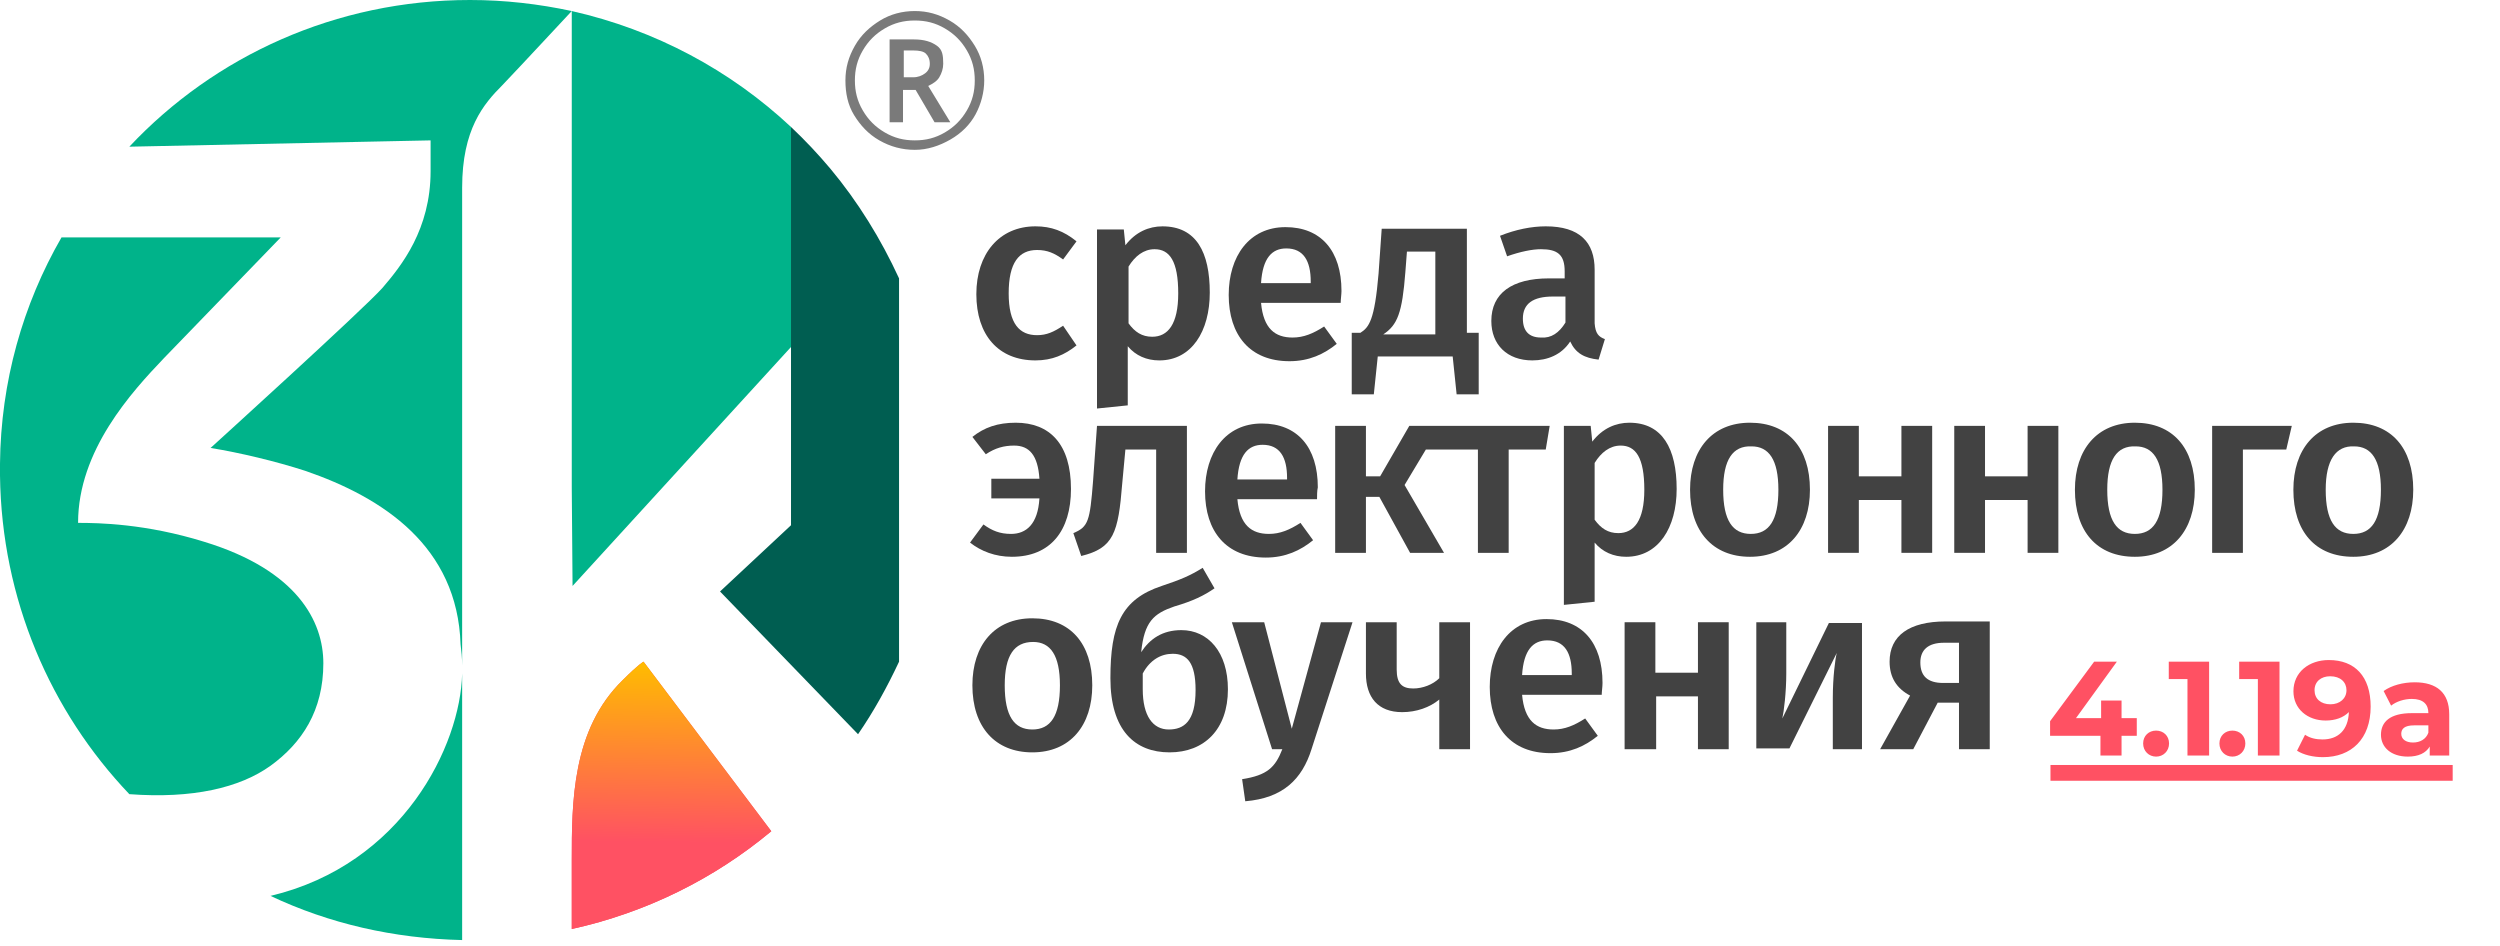
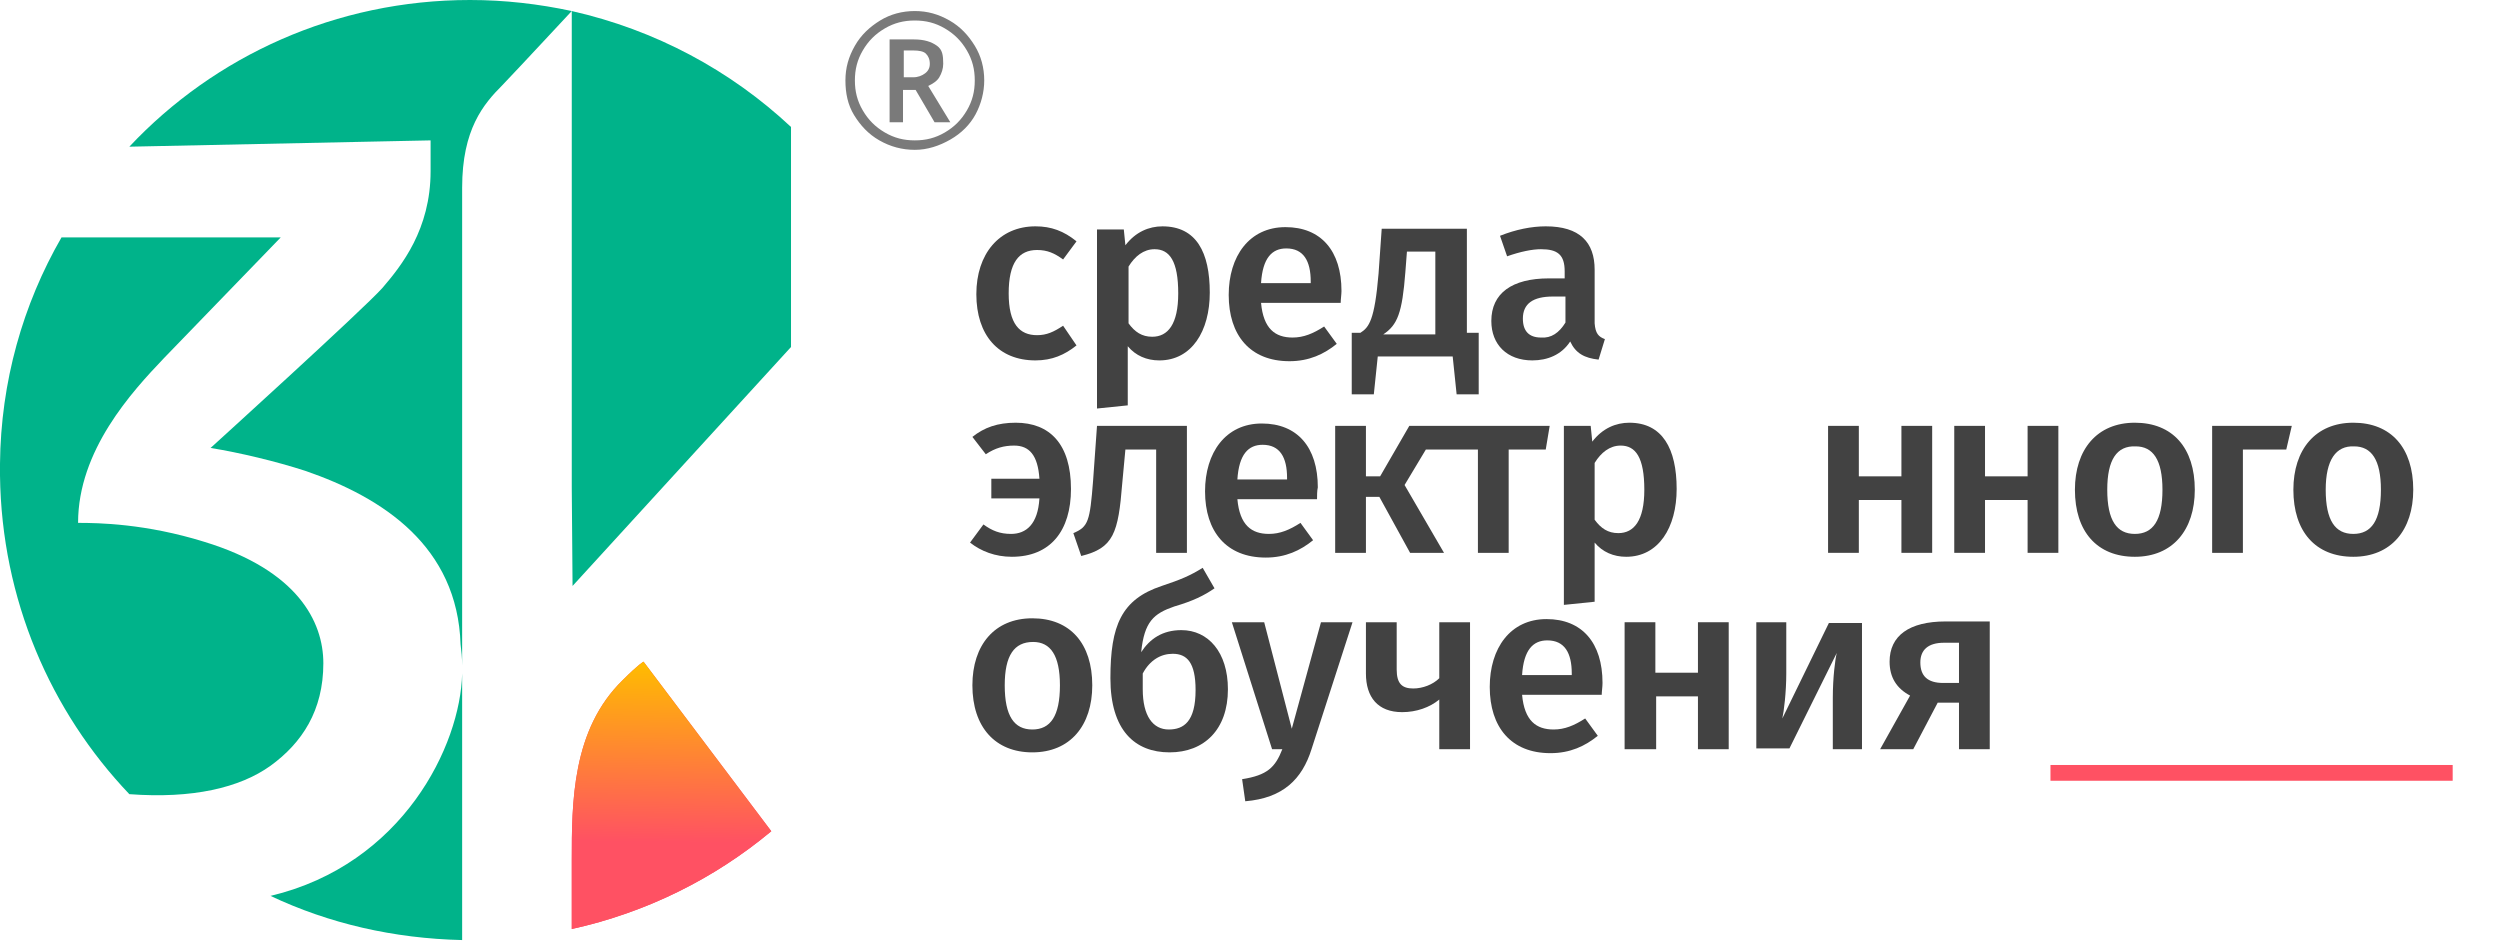
<svg xmlns="http://www.w3.org/2000/svg" xmlns:ns1="http://www.inkscape.org/namespaces/inkscape" xmlns:ns2="http://sodipodi.sourceforge.net/DTD/sodipodi-0.dtd" xmlns:xlink="http://www.w3.org/1999/xlink" width="317" height="120" viewBox="0 0 317 120" version="1.1" id="svg5" ns1:version="1.4 (86a8ad7, 2024-10-11)" ns2:docname="3kl_logo_4.5.5a_исходник.svg" ns1:export-batch-path="C:\Users\Shipi Evergreen\Desktop\111\open technology\4.1.19a\logo" ns1:export-batch-name="" xml:space="preserve">
  <ns2:namedview id="namedview7" pagecolor="#ffffff" bordercolor="#000000" borderopacity="0.25" ns1:showpageshadow="2" ns1:pageopacity="0.0" ns1:pagecheckerboard="0" ns1:deskcolor="#d1d1d1" ns1:document-units="px" showgrid="false" ns1:zoom="1.4142136" ns1:cx="291.68154" ns1:cy="5790.8508" ns1:window-width="1920" ns1:window-height="1001" ns1:window-x="-9" ns1:window-y="-9" ns1:window-maximized="1" ns1:current-layer="layer1" ns1:lockguides="false" showguides="true">
    <ns1:grid type="xygrid" id="grid59" empspacing="10" originx="-981" originy="-5679.677" spacingy="1" spacingx="1" units="px" visible="false" />
    <ns2:guide position="-654,3239.34" orientation="1,0" id="guide24" ns1:locked="false" />
    <ns2:guide position="-981.868,4299.677" orientation="0,-1" id="guide25" ns1:locked="false" />
    <ns2:guide position="-327,4310.795" orientation="1,0" id="guide26" ns1:locked="false" />
    <ns2:guide position="-1.1143484e-06,4374.504" orientation="1,0" id="guide27" ns1:locked="false" />
    <ns2:guide position="327,4390.877" orientation="1,0" id="guide28" ns1:locked="false" />
    <ns2:guide position="656,4409.795" orientation="1,0" id="guide29" ns1:locked="false" />
    <ns2:guide position="-981,4359.795" orientation="1,0" id="guide30" ns1:locked="false" />
    <ns2:guide position="-3221,5799.677" orientation="1,0" id="guide1" ns1:locked="false" />
    <ns2:guide position="-2894,5819.677" orientation="1,0" id="guide2" ns1:locked="false" />
    <ns2:guide position="-2567,5804.677" orientation="1,0" id="guide3" ns1:locked="false" />
    <ns2:guide position="-2240,5808.677" orientation="1,0" id="guide4" ns1:locked="false" />
    <ns2:guide position="-1913,5776.677" orientation="1,0" id="guide5" ns1:locked="false" />
    <ns2:guide position="-1584,5739.677" orientation="1,0" id="guide6" ns1:locked="false" />
    <ns2:guide position="-3209.801,5499.677" orientation="0,-1" id="guide8" ns1:locked="false" />
    <ns2:guide position="-954.316,4149.677" orientation="0,-1" id="guide7" ns1:locked="false" />
    <ns2:guide position="-961,3999.677" orientation="0,-1" id="guide1381" ns1:locked="false" />
    <ns2:guide position="-3206.25,5349.677" orientation="0,-1" id="guide43" ns1:locked="false" />
    <ns2:guide position="-991,3849.677" orientation="0,-1" id="guide49" ns1:locked="false" />
    <ns2:guide position="-668,3699.677" orientation="0,-1" id="guide55" ns1:locked="false" />
    <ns2:guide position="582.059,3529.677" orientation="0,-1" id="guide2788" ns1:locked="false" />
    <ns2:guide position="-1041,3340.177" orientation="0,-1" id="guide64" ns1:locked="false" />
    <ns2:guide position="-1101,3150.177" orientation="0,-1" id="guide65" ns1:locked="false" />
    <ns2:guide position="-3216.875,5199.677" orientation="0,-1" id="guide76" ns1:locked="false" />
    <ns2:guide position="-1029.083,2960.677" orientation="0,-1" id="guide9" ns1:locked="false" />
    <ns2:guide position="-1038.983,2771.177" orientation="0,-1" id="guide10" ns1:locked="false" />
    <ns2:guide position="-1041.811,2581.677" orientation="0,-1" id="guide11" ns1:locked="false" />
    <ns2:guide position="-1066.56,2392.177" orientation="0,-1" id="guide12" ns1:locked="false" />
    <ns2:guide position="-1071.51,2202.677" orientation="0,-1" id="guide13" ns1:locked="false" />
    <ns2:guide position="-1080.702,2013.177" orientation="0,-1" id="guide14" ns1:locked="false" />
    <ns2:guide position="-1109.693,1823.677" orientation="0,-1" id="guide15" ns1:locked="false" />
    <ns2:guide position="-997.263,1634.488" orientation="0,-1" id="guide16" ns1:locked="false" />
    <ns2:guide position="-1044.64,1445.299" orientation="0,-1" id="guide17" ns1:locked="false" />
    <ns2:guide position="-1002.213,1256.111" orientation="0,-1" id="guide18" ns1:locked="false" />
    <ns2:guide position="-976.492,1066.921" orientation="0,-1" id="guide19" ns1:locked="false" />
    <ns2:guide position="-871,877.732" orientation="0,-1" id="guide20" ns1:locked="false" />
    <ns2:guide position="-852,688.543" orientation="0,-1" id="guide21" ns1:locked="false" />
    <ns2:guide position="-1060.903,499.355" orientation="0,-1" id="guide22" ns1:locked="false" />
    <ns2:guide position="-1121,309.678" orientation="0,-1" id="guide23" ns1:locked="false" />
    <ns2:guide position="-831.093,120" orientation="0,-1" id="guide31" ns1:locked="false" />
    <ns2:guide position="524.43,5679.677" orientation="0,-1" id="guide32" ns1:locked="false" />
    <ns2:guide position="532.208,5529.677" orientation="0,-1" id="guide33" ns1:locked="false" />
    <ns2:guide position="593.727,5799.677" orientation="0,-1" id="guide34" ns1:locked="false" />
    <ns2:guide position="564.735,5649.677" orientation="0,-1" id="guide35" ns1:locked="false" />
    <ns2:guide position="985,5774.222" orientation="1,0" id="guide36" ns1:locked="false" />
    <ns2:guide position="1639,5797.335" orientation="1,0" id="guide38" ns1:locked="false" />
    <ns2:guide position="1966,5799.677" orientation="1,0" id="guide39" ns1:locked="false" />
    <ns2:guide position="2293,5798.661" orientation="1,0" id="guide42" ns1:locked="false" />
    <ns2:guide position="2620,5797.07" orientation="1,0" id="guide44" ns1:locked="false" />
    <ns2:guide position="1312,5794.677" orientation="1,0" id="guide171" ns1:locked="false" />
    <ns2:guide position="3100.067,5799.677" orientation="0,-1" id="guide227" ns1:locked="false" />
    <ns2:guide position="3100.067,5799.677" orientation="0,-1" id="guide228" ns1:locked="false" />
    <ns1:page x="0" y="0" width="317" height="120" id="page185" ns1:label="logo4.1.19a_r" margin="0" bleed="0" />
    <ns2:guide position="-1050,-69.677" orientation="0,-1" id="guide186" ns1:locked="false" />
  </ns2:namedview>
  <defs id="defs2">
    <linearGradient id="linearGradient6248" ns1:collect="always">
      <stop style="stop-color:#ffbc00;stop-opacity:1;" offset="0" id="stop6248" />
      <stop style="stop-color:#ff5163;stop-opacity:1;" offset="0.674" id="stop6247" />
    </linearGradient>
    <linearGradient id="SVGID_1_" gradientUnits="userSpaceOnUse" x1="-0.993" y1="84.87" x2="57.096" y2="84.87">
      <stop offset="0" style="stop-color:#008463" id="stop7351" />
      <stop offset="0.245" style="stop-color:#139443" id="stop7353" />
      <stop offset="0.569" style="stop-color:#28A61F" id="stop7355" />
      <stop offset="0.832" style="stop-color:#35B108" id="stop7357" />
      <stop offset="1" style="stop-color:#3AB500" id="stop7359" />
    </linearGradient>
    <linearGradient id="SVGID_00000006678248400990788800000003956790849524928401_" gradientUnits="userSpaceOnUse" x1="-0.993" y1="17.612" x2="57.096" y2="17.612">
      <stop offset="0" style="stop-color:#008462" id="stop7364" />
      <stop offset="0.24" style="stop-color:#129443" id="stop7366" />
      <stop offset="0.566" style="stop-color:#28A61F" id="stop7368" />
      <stop offset="0.831" style="stop-color:#35B108" id="stop7370" />
      <stop offset="1" style="stop-color:#3AB500" id="stop7372" />
    </linearGradient>
    <linearGradient id="SVGID_00000091705558565755588720000009124708442186461600_" gradientUnits="userSpaceOnUse" x1="-0.493" y1="17.612" x2="57.596" y2="17.612">
      <stop offset="0" style="stop-color:#008462" id="stop7385" />
      <stop offset="0.24" style="stop-color:#129443" id="stop7387" />
      <stop offset="0.566" style="stop-color:#28A61F" id="stop7389" />
      <stop offset="0.831" style="stop-color:#35B108" id="stop7391" />
      <stop offset="1" style="stop-color:#3AB500" id="stop7393" />
    </linearGradient>
    <style id="style1">
      .cls-1 {
        fill: url(#linear-gradient-2);
      }

      .cls-2, .cls-3, .cls-4 {
        fill: #fff;
      }

      .cls-5 {
        fill: url(#linear-gradient-6);
      }

      .cls-6, .cls-3, .cls-4 {
        isolation: isolate;
      }

      .cls-7 {
        fill: #424242;
      }

      .cls-3 {
        letter-spacing: 0em;
      }

      .cls-3, .cls-4 {
        font-family: FiraSans-Black, 'Fira Sans';
        font-size: 17px;
        font-weight: 800;
      }

      .cls-8 {
        fill: url(#linear-gradient-5);
      }

      .cls-9 {
        fill: none;
      }

      .cls-10 {
        fill: url(#linear-gradient-7);
      }

      .cls-11 {
        fill: #00b38a;
      }

      .cls-12 {
        fill: url(#linear-gradient-3);
      }

      .cls-13 {
        fill: #7a7a7a;
      }

      .cls-4 {
        letter-spacing: 0em;
      }

      .cls-14 {
        fill: url(#linear-gradient);
      }

      .cls-15 {
        fill: url(#linear-gradient-4);
      }

      .cls-16 {
        fill: #005e51;
      }
    </style>
    <linearGradient ns1:collect="always" xlink:href="#linearGradient6248" id="linearGradient92" gradientUnits="userSpaceOnUse" gradientTransform="translate(0,1324.945)" x1="81.6" y1="3680.9" x2="81.251" y2="3714.8" spreadMethod="pad" />
    <linearGradient ns1:collect="always" xlink:href="#SVGID_00000006678248400990788800000003956790849524928401_" id="linearGradient93" gradientUnits="userSpaceOnUse" gradientTransform="translate(-54.6,4904.456)" x1="-0.993" y1="17.612" x2="57.096" y2="17.612" />
    <linearGradient ns1:collect="always" xlink:href="#SVGID_00000091705558565755588720000009124708442186461600_" id="linearGradient94" gradientUnits="userSpaceOnUse" gradientTransform="translate(-55.1,4904.456)" x1="-0.493" y1="17.612" x2="57.596" y2="17.612" />
    <linearGradient ns1:collect="always" xlink:href="#SVGID_1_" id="linearGradient95" gradientUnits="userSpaceOnUse" gradientTransform="translate(0,4921.945)" x1="-0.993" y1="84.87" x2="57.096" y2="84.87" />
    <linearGradient ns1:collect="always" xlink:href="#SVGID_00000091705558565755588720000009124708442186461600_" id="linearGradient96" gradientUnits="userSpaceOnUse" gradientTransform="translate(0,4921.945)" x1="-0.493" y1="17.612" x2="57.596" y2="17.612" />
  </defs>
  <g ns1:label="Layer 4.1..." ns1:groupmode="layer" id="layer1" ns1:highlight-color="#423be3" transform="translate(-981,-5679.677)">
    <g id="g160-4-42-1-94" transform="translate(981,757.732)" style="display:inline">
-       <path d="m 271.487,5002.997 h -1.935 v -2.224 h -2.597 v 2.224 h -3.191 l 5.194,-7.146 h -2.885 l -5.601,7.536 v 1.85 h 6.399 v 2.495 h 2.682 v -2.495 h 1.935 z m 2.454,4.871 c 0.917,0 1.646,-0.696 1.646,-1.663 0,-0.984 -0.73,-1.629 -1.646,-1.629 -0.917,0 -1.646,0.645 -1.646,1.629 0,0.968 0.73,1.663 1.646,1.663 z m 1.61,-12.017 v 2.207 h 2.376 v 9.675 h 2.75 v -11.881 z m 8.083,12.017 c 0.917,0 1.646,-0.696 1.646,-1.663 0,-0.984 -0.73,-1.629 -1.646,-1.629 -0.917,0 -1.646,0.645 -1.646,1.629 0,0.968 0.73,1.663 1.646,1.663 z m 0.862,-12.017 v 2.207 h 2.376 v 9.675 h 2.75 v -11.881 z m 11.392,-0.204 c -2.512,0 -4.498,1.528 -4.498,3.955 0,2.24 1.799,3.7 4.091,3.7 1.239,0 2.257,-0.373 2.953,-1.069 -0.085,2.291 -1.375,3.463 -3.344,3.463 -0.815,0 -1.579,-0.153 -2.224,-0.594 l -1.018,2.02 c 0.832,0.526 2.037,0.815 3.293,0.815 3.598,0 6.059,-2.291 6.059,-6.399 0,-3.836 -2.02,-5.89 -5.313,-5.89 z m 0.204,5.601 c -1.222,0 -2.02,-0.696 -2.02,-1.782 0,-1.086 0.815,-1.765 1.986,-1.765 1.307,0 2.071,0.747 2.071,1.765 0,1.035 -0.832,1.782 -2.037,1.782 z m 10.696,-2.784 c -1.46,0 -2.936,0.39 -3.938,1.103 l 0.951,1.85 c 0.662,-0.526 1.663,-0.849 2.631,-0.849 1.426,0 2.105,0.662 2.105,1.799 h -2.105 c -2.784,0 -3.921,1.12 -3.921,2.733 0,1.579 1.273,2.767 3.412,2.767 1.341,0 2.291,-0.441 2.784,-1.273 v 1.137 h 2.478 v -5.211 c 0,-2.767 -1.612,-4.057 -4.396,-4.057 z m -0.204,7.621 c -0.934,0 -1.494,-0.441 -1.494,-1.103 0,-0.611 0.39,-1.069 1.629,-1.069 h 1.816 v 0.933 c -0.306,0.832 -1.069,1.239 -1.952,1.239 z" id="text5618-2-2-3-6-7" style="font-weight:bold;font-size:16.973px;line-height:125%;font-family:montserrat;-inkscape-font-specification:'montserrat, Bold';letter-spacing:0.02px;word-spacing:0px;display:inline;fill:#ff5163;stroke-width:0.748" transform="scale(0.998,1.002)" aria-label="4.1.19a" />
      <path id="rect5835-21-2-1-7-51" style="fill:#ff5163;stroke-width:1.053" class="st4" d="m 260,5018.945 h 51 v 2 h -51 z" />
      <path class="st4" d="m 79,5008.145 c -6.5,6.3 -6.5,15.6 -6.5,22.9 0,5 0,8.1 0,8.7 9.5,-2.1 18.1,-6.4 25.3,-12.4 l -16.2,-21.5 c 0,0 -0.6,0.3 -2.6,2.3 z" id="path5674-0-7-7-9-6-1-6-61-2" style="fill:#ff5361;fill-opacity:1" />
      <path class="st4" d="m 79,5008.145 c -6.5,6.3 -6.5,15.6 -6.5,22.9 0,5 0,8.1 0,8.7 9.5,-2.1 18.1,-6.4 25.3,-12.4 l -16.2,-21.5 c 0,0 -0.6,0.3 -2.6,2.3 z" id="path6168-49-0" style="display:inline;fill:url(#linearGradient92);fill-opacity:1" />
      <path style="fill:url(#linearGradient93)" d="m 0,4922.256 v 0 c 0,0 0,-0.7 0,0 z" id="path2026-6-3-2-8-6-8-8-16" />
      <path style="fill:url(#linearGradient94)" d="m 0,4922.256 v 0 c 0,0 0,-0.7 0,0 z" id="path2249-1-2-4-5-8-5-9-4" />
      <path class="st0" d="m 58.6,5007.345 c 0,-0.3 0,-0.7 0,-1 0,-1 -0.1,-2 -0.2,-2.7 v 0 c -0.4,-12.5 -9.8,-18.7 -19.8,-22.1 -3.7,-1.3 -8.4,-2.4 -12,-2.9 0,0 19.5,-17.6 21.8,-20.3 2.4,-2.8 6.1,-6.3 6.1,-13.8 0,-3 0,-4.4 0,-4.9 l -38.2,0.8 c -3.3,3.5 -6.2,7.4 -8.6,11.6 h 27.8 c 0,0 -9.2,9.5 -14.8,15.3 -4,4.3 -10.8,11.8 -10.8,21 2.5,0 8.6,0.1 16,2.4 11.8,3.5 15.1,10 15.1,15.3 0,6 -2.7,10.1 -6.7,13 -3.9,2.8 -9.9,4.2 -17.8,3.6 5.1,5.3 11.1,9.7 17.9,12.9 16.7,-4 24,-19.1 24.2,-28.2 z" id="path2251-3-3-8-7-5-7-27-0" style="fill:none" />
      <path class="st0" d="m 100.3,4988.545 v -21.1 -1.5 l -27.7,30.2 -0.1,-12.5 v -19.5 -19.6 -12.6 -7.8 -0.8 c 0,0 0,0 0,0 -0.2,0.2 -6.5,7 -8.8,9.4 -2.4,2.4 -5.1,5.6 -5.1,13 0,3.3 0,33.9 0,60.6 0,0.2 0,0.4 0,0.6 0,0.1 0,0.2 0,0.4 0,14 0,26.7 0,33.8 0.3,0 0.7,0 1,0 4.4,0 8.8,-0.5 12.9,-1.4 0,-0.6 0,-3.6 0,-8.7 0,-7.3 0,-16.6 6.5,-22.9 2.1,-2 2.6,-2.3 2.6,-2.3 l 16.2,21.4 c 4.2,-3.5 8,-7.6 11.1,-12.2 l -17.6,-18.1 z" id="path2252-4-8-8-6-7-6-95-6" style="fill:none" />
      <path class="st1" d="m 16.4,4940.545 38.2,-0.8 c 0,-0.7 0,0 0,0 v 0 c 0,0.5 0,0.8 0,3.9 0,7.4 -3.7,12 -6.1,14.8 -2.4,2.7 -21.8,20.3 -21.8,20.3 3.7,0.6 8.3,1.7 12,2.9 9.9,3.4 19.3,9.6 19.7,22 v 0 c 0.1,0.8 0.2,1.7 0.2,2.7 0,-26.7 0,-57.3 0,-60.6 0,-7.4 2.7,-10.6 5.1,-13 2.3,-2.4 8.6,-9.2 8.8,-9.4 -4.2,-0.9 -8.5,-1.4 -12.9,-1.4 -17,0 -32.4,7.1 -43.2,18.6 z" id="path2254-4-0-0-1-6-1-43-1" style="fill:#00b38a;fill-opacity:1" />
      <path class="st1" d="m 34.3,5035.545 c 7.4,3.5 15.6,5.4 24.3,5.6 0,-7 0,-19.8 0,-33.8 -0.2,9.1 -7.5,24.2 -24.3,28.2 z" id="path2255-6-1-6-8-1-8-1-89" style="fill:#00b38a;fill-opacity:1" />
-       <path class="st2" d="m 58.6,5006.945 c 0,-0.2 0,-0.4 0,-0.6 0,0.3 0,0.7 0,1 0,-0.1 0,-0.3 0,-0.4 z" id="path2256-0-2-8-9-8-92-2-8" style="fill:url(#linearGradient95)" />
-       <path style="fill:#00b38a;fill-opacity:1" d="m 54.6,4939.745 v 0 c 0,0 0,-0.7 0,0 z" id="path2269-6-5-1-2-9-7-33-41" />
      <path class="st1" d="m 34.3,5019.045 c 4,-2.9 6.7,-7 6.7,-13 0,-5.3 -3.3,-11.8 -15.1,-15.4 -7.4,-2.3 -13.4,-2.4 -16,-2.4 0,-9.2 6.8,-16.6 10.9,-20.9 5.6,-5.8 14.8,-15.3 14.8,-15.3 H 7.8 c -4.9,8.5 -7.7,18.3 -7.8,28.7 v 1.5 c 0.2,15.7 6.4,29.9 16.4,40.4 8,0.6 14,-0.8 17.9,-3.6 z" id="path2293-6-0-9-7-2-95-41-4" style="fill:#00b38a;fill-opacity:1" />
      <path class="st4" d="m 72.5,4924.145 v 7.8 12.6 19.6 19.6 l 0.1,12.5 27.7,-30.3 v -27.9 c -7.7,-7.2 -17.2,-12.3 -27.8,-14.7 z" id="path2295-8-4-8-9-7-43-13-3" style="fill:#00b38a;fill-opacity:1" />
-       <path class="st5" d="m 105.3,4943.345 c -1.6,-1.9 -3.2,-3.6 -5,-5.3 v 27.9 1.5 21.1 l -9,8.4 17.5,18.1 c 2,-2.9 3.7,-6 5.2,-9.2 v -48.6 c -2.3,-5 -5.2,-9.7 -8.7,-13.9 z" id="path2297-4-7-9-5-9-1-87-9" style="fill:#005e51;fill-opacity:1" />
      <path style="fill:url(#linearGradient96)" d="m 55.1,4939.745 v 0 c 0,0 0,-0.7 0,0 z" id="path2298-9-8-7-4-5-23-4-8" />
      <path class="st7" d="m 107.2,4932.145 c 0,-1.6 0.4,-3 1.2,-4.4 0.8,-1.4 1.9,-2.4 3.2,-3.2 1.3,-0.8 2.8,-1.2 4.4,-1.2 1.6,0 3,0.4 4.4,1.2 1.4,0.8 2.4,1.9 3.2,3.2 0.8,1.3 1.2,2.8 1.2,4.4 0,1.5 -0.4,3 -1.1,4.3 -0.7,1.3 -1.8,2.4 -3.2,3.2 -1.4,0.8 -2.9,1.3 -4.5,1.3 -1.6,0 -3.1,-0.4 -4.5,-1.2 -1.4,-0.8 -2.4,-1.9 -3.2,-3.2 -0.8,-1.3 -1.1,-2.8 -1.1,-4.4 z m 1.2,0 c 0,1.4 0.3,2.6 1,3.8 0.7,1.2 1.6,2.1 2.8,2.8 1.2,0.7 2.4,1 3.8,1 1.4,0 2.6,-0.3 3.8,-1 1.2,-0.7 2.1,-1.6 2.8,-2.8 0.7,-1.2 1,-2.4 1,-3.8 0,-1.4 -0.3,-2.6 -1,-3.8 -0.7,-1.2 -1.6,-2.1 -2.8,-2.8 -1.2,-0.7 -2.4,-1 -3.8,-1 -1.4,0 -2.6,0.3 -3.8,1 -1.2,0.7 -2.1,1.6 -2.8,2.8 -0.7,1.2 -1,2.4 -1,3.8 z m 11.2,-2.1 c 0,0.6 -0.2,1.2 -0.5,1.7 -0.3,0.5 -0.8,0.8 -1.4,1.1 l 2.8,4.6 h -2 l -2.4,-4.1 h -1.6 v 4.1 h -1.7 v -10.5 h 3.1 c 1.3,0 2.2,0.3 2.9,0.8 0.7,0.5 0.8,1.2 0.8,2.3 z m -5.1,1.7 h 1.3 c 0.6,0 1.1,-0.2 1.5,-0.5 0.4,-0.3 0.6,-0.7 0.6,-1.2 0,-0.6 -0.2,-1 -0.5,-1.3 -0.3,-0.3 -0.9,-0.4 -1.6,-0.4 h -1.2 v 3.4 z" id="path2299-6-3-2-3-4-34-2-8" style="fill:#7a7a7a" />
      <path class="st8" d="m 136.5,4952.545 -1.7,2.3 c -1.1,-0.8 -2,-1.2 -3.3,-1.2 -2.3,0 -3.6,1.6 -3.6,5.5 0,3.9 1.4,5.3 3.6,5.3 1.2,0 2.1,-0.4 3.3,-1.2 l 1.7,2.5 c -1.5,1.2 -3.1,1.9 -5.2,1.9 -4.7,0 -7.5,-3.2 -7.5,-8.4 0,-5.1 2.9,-8.6 7.5,-8.6 2,0 3.6,0.6 5.2,1.9 z" id="path2301-3-5-2-1-3-11-77-0" style="fill:#424242" />
      <path class="st8" d="m 153.4,4959.045 c 0,4.9 -2.3,8.6 -6.4,8.6 -1.6,0 -3,-0.6 -4,-1.8 v 7.5 l -3.9,0.4 v -22.7 h 3.4 l 0.2,2 c 1.3,-1.7 3,-2.4 4.7,-2.4 4.3,0 6,3.3 6,8.4 z m -4,0.1 c 0,-4.1 -1.1,-5.6 -3,-5.6 -1.4,0 -2.5,0.9 -3.3,2.2 v 7.2 c 0.8,1.1 1.7,1.7 3,1.7 2,0 3.3,-1.6 3.3,-5.5 z" id="path2313-7-1-8-2-1-38-9-8" style="fill:#424242" />
      <path class="st8" d="m 170,4960.345 h -10.1 c 0.3,3.3 1.8,4.4 4,4.4 1.4,0 2.6,-0.5 4,-1.4 l 1.6,2.2 c -1.6,1.3 -3.5,2.2 -6,2.2 -5,0 -7.7,-3.3 -7.7,-8.4 0,-4.9 2.6,-8.6 7.2,-8.6 4.5,0 7.1,3 7.1,8.1 0,0.4 -0.1,1.1 -0.1,1.5 z m -3.8,-2.7 c 0,-2.6 -0.9,-4.2 -3.1,-4.2 -1.8,0 -3,1.2 -3.2,4.4 h 6.3 z" id="path2337-8-2-2-3-2-7-31-7" style="fill:#424242" />
      <path class="st8" d="m 187.5,4964.245 v 7.7 h -2.8 l -0.5,-4.8 h -9.5 l -0.5,4.8 h -2.8 v -7.8 h 1.1 c 1.1,-0.7 1.8,-1.6 2.3,-7.5 l 0.4,-5.7 H 186 v 13.2 h 1.5 z m -5.4,-10.4 h -3.7 l -0.2,2.6 c -0.4,5.2 -1,6.7 -2.8,7.9 h 6.6 v -10.5 z" id="path2338-8-0-8-3-3-4-9-7" style="fill:#424242" />
      <path class="st8" d="m 203.5,4964.945 -0.8,2.6 c -1.8,-0.2 -2.9,-0.8 -3.6,-2.3 -1.1,1.7 -2.9,2.4 -4.8,2.4 -3.2,0 -5.2,-2 -5.2,-5 0,-3.5 2.6,-5.4 7.3,-5.4 h 2 v -0.9 c 0,-2.1 -0.9,-2.8 -3,-2.8 -1.1,0 -2.6,0.3 -4.3,0.9 l -0.9,-2.6 c 2,-0.8 4,-1.2 5.8,-1.2 4.3,0 6.2,2 6.2,5.5 v 6.8 c 0.1,1.3 0.5,1.7 1.3,2 z m -5,-2.1 v -3.3 h -1.6 c -2.5,0 -3.8,0.9 -3.8,2.8 0,1.6 0.8,2.4 2.3,2.4 1.3,0.1 2.3,-0.6 3.1,-1.9 z" id="path2339-2-1-9-4-3-27-8-83" style="fill:#424242" />
      <path class="st8" d="m 135.8,4983.945 c 0,5.3 -2.6,8.6 -7.5,8.6 -2.1,0 -3.9,-0.7 -5.3,-1.8 l 1.7,-2.3 c 1.1,0.8 2.1,1.2 3.5,1.2 1.9,0 3.4,-1.2 3.6,-4.5 h -6.1 v -2.5 h 6.1 c -0.2,-3 -1.3,-4.2 -3.2,-4.2 -1.3,0 -2.4,0.3 -3.6,1.1 l -1.7,-2.2 c 1.5,-1.2 3.2,-1.8 5.5,-1.8 4.3,0 7,2.7 7,8.4 z" id="path2341-9-6-0-1-4-79-65-8" style="fill:#424242" />
      <path class="st8" d="m 150.5,4975.945 v 16.1 h -3.9 v -13.1 h -3.9 l -0.4,4.3 c -0.5,6.3 -1.1,8.2 -5.2,9.2 l -1,-2.9 c 1.9,-0.8 2.1,-1.5 2.5,-6.6 l 0.5,-7 z" id="path2342-1-4-7-1-1-3-02-3" style="fill:#424242" />
      <path class="st8" d="m 167,4985.245 h -10.1 c 0.3,3.3 1.8,4.4 4,4.4 1.4,0 2.6,-0.5 4,-1.4 l 1.6,2.2 c -1.6,1.3 -3.5,2.2 -6,2.2 -5,0 -7.7,-3.3 -7.7,-8.4 0,-4.9 2.6,-8.6 7.2,-8.6 4.5,0 7.1,3 7.1,8.1 -0.1,0.4 -0.1,1.1 -0.1,1.5 z m -3.8,-2.7 c 0,-2.6 -0.9,-4.2 -3.1,-4.2 -1.8,0 -3,1.2 -3.2,4.4 h 6.3 z" id="path2343-3-0-8-3-1-1-8-7" style="fill:#424242" />
      <path id="polygon2343-5-6-1-8-3-98-6-1" style="fill:#424242" class="st8" transform="translate(0,4921.945)" d="m 187.4,70.1 h 3.9 V 57 h 4.7 l 0.5,-3 h -13.9 -2.9 -1 l -3.7,6.4 h -1.8 V 54 h -3.9 v 16.1 h 3.9 V 63 h 1.7 l 3.9,7.1 h 4.3 l -5,-8.6 2.7,-4.5 h 6.6 z" />
      <path class="st8" d="m 212.6,4983.945 c 0,4.9 -2.3,8.6 -6.4,8.6 -1.6,0 -3,-0.6 -4,-1.8 v 7.5 l -3.9,0.4 v -22.7 h 3.4 l 0.2,2 c 1.3,-1.7 3,-2.4 4.7,-2.4 4.2,0 6,3.3 6,8.4 z m -4.1,0.1 c 0,-4.1 -1.1,-5.6 -3,-5.6 -1.4,0 -2.5,0.9 -3.3,2.2 v 7.2 c 0.8,1.1 1.7,1.7 3,1.7 2,0 3.3,-1.6 3.3,-5.5 z" id="path2381-9-1-5-7-8-6-0-0" style="fill:#424242" />
-       <path class="st8" d="m 229.5,4984.045 c 0,5.1 -2.8,8.5 -7.6,8.5 -4.7,0 -7.6,-3.2 -7.6,-8.5 0,-5.1 2.8,-8.5 7.6,-8.5 4.8,0 7.6,3.2 7.6,8.5 z m -11,0 c 0,3.9 1.2,5.6 3.5,5.6 2.3,0 3.5,-1.7 3.5,-5.6 0,-3.8 -1.2,-5.5 -3.4,-5.5 -2.4,-0.1 -3.6,1.7 -3.6,5.5 z" id="path2382-8-8-8-4-7-5-2-7" style="fill:#424242" />
      <path class="st8" d="m 241.1,4985.345 h -5.4 v 6.7 h -3.9 v -16.1 h 3.9 v 6.4 h 5.4 v -6.4 h 3.9 v 16.1 h -3.9 z" id="path2383-4-9-6-2-4-02-4-34" style="fill:#424242" />
      <path class="st8" d="m 257.1,4985.345 h -5.4 v 6.7 h -3.9 v -16.1 h 3.9 v 6.4 h 5.4 v -6.4 h 3.9 v 16.1 h -3.9 z" id="path2385-0-8-1-7-2-8-8-9" style="fill:#424242" />
      <path class="st8" d="m 278.3,4984.045 c 0,5.1 -2.8,8.5 -7.6,8.5 -4.8,0 -7.6,-3.2 -7.6,-8.5 0,-5.1 2.8,-8.5 7.6,-8.5 4.8,0 7.6,3.2 7.6,8.5 z m -11.1,0 c 0,3.9 1.2,5.6 3.5,5.6 2.3,0 3.5,-1.7 3.5,-5.6 0,-3.8 -1.2,-5.5 -3.4,-5.5 -2.4,-0.1 -3.6,1.7 -3.6,5.5 z" id="path2386-7-4-2-7-7-60-65-6" style="fill:#424242" />
      <path class="st8" d="m 280.5,4992.045 v -16.1 h 10.1 l -0.7,3 h -5.5 v 13.1 z" id="path2387-6-1-4-9-7-2-09-5" style="fill:#424242" />
      <path class="st8" d="m 306,4984.045 c 0,5.1 -2.8,8.5 -7.6,8.5 -4.8,0 -7.6,-3.2 -7.6,-8.5 0,-5.1 2.8,-8.5 7.6,-8.5 4.8,0 7.6,3.2 7.6,8.5 z m -11.1,0 c 0,3.9 1.2,5.6 3.5,5.6 2.3,0 3.5,-1.7 3.5,-5.6 0,-3.8 -1.2,-5.5 -3.4,-5.5 -2.3,-0.1 -3.6,1.7 -3.6,5.5 z" id="path2389-3-4-2-3-9-4-0-10" style="fill:#424242" />
      <path class="st8" d="m 138.5,5008.845 c 0,5.1 -2.8,8.5 -7.6,8.5 -4.7,0 -7.6,-3.2 -7.6,-8.5 0,-5.1 2.8,-8.5 7.6,-8.5 4.8,0 7.6,3.2 7.6,8.5 z m -11.1,0 c 0,3.9 1.2,5.6 3.5,5.6 2.3,0 3.5,-1.7 3.5,-5.6 0,-3.8 -1.2,-5.5 -3.4,-5.5 -2.4,0 -3.6,1.7 -3.6,5.5 z" id="path2425-6-3-5-1-3-86-0-9" style="fill:#424242" />
      <path class="st8" d="m 155.7,5009.345 c 0,5.1 -3,8 -7.4,8 -4.4,0 -7.5,-2.8 -7.5,-9.4 0,-6.7 1.4,-10 6.5,-11.7 2.4,-0.8 3.6,-1.3 5.2,-2.3 l 1.5,2.6 c -1.3,0.9 -2.7,1.6 -5.1,2.3 -2.6,0.9 -3.8,1.9 -4.2,5.8 1.1,-1.7 2.7,-2.8 5.1,-2.8 3.4,0 5.9,2.8 5.9,7.5 z m -4.1,0.1 c 0,-3.5 -1.1,-4.6 -2.9,-4.6 -1.5,0 -2.9,0.8 -3.8,2.5 v 2 c 0,3.4 1.3,5.1 3.3,5.1 1.9,0 3.4,-1 3.4,-5 z" id="path2426-1-9-8-9-1-50-6-9" style="fill:#424242" />
      <path class="st8" d="m 166.3,5016.945 c -1.2,3.8 -3.6,6.2 -8.4,6.6 l -0.4,-2.8 c 3.2,-0.5 4.2,-1.5 5.1,-3.8 h -1.3 l -5.1,-16.1 h 4.1 l 3.5,13.5 3.7,-13.5 h 4 z" id="path2427-5-8-6-8-9-90-13-6" style="fill:#424242" />
      <path class="st8" d="m 186.4,5000.845 v 16.1 h -3.9 v -6.3 c -1.2,1 -2.9,1.6 -4.7,1.6 -3.1,0 -4.6,-1.9 -4.6,-4.9 v -6.5 h 3.9 v 6 c 0,1.8 0.7,2.4 2.1,2.4 1.2,0 2.5,-0.5 3.3,-1.3 v -7.1 z" id="path2429-4-8-2-6-8-06-8-83" style="fill:#424242" />
      <path class="st8" d="M 203.1,5010.045 H 193 c 0.3,3.3 1.8,4.4 4,4.4 1.4,0 2.6,-0.5 4,-1.4 l 1.6,2.2 c -1.6,1.3 -3.5,2.2 -6,2.2 -5,0 -7.7,-3.3 -7.7,-8.4 0,-4.9 2.6,-8.6 7.2,-8.6 4.5,0 7.1,3 7.1,8.1 0,0.5 -0.1,1.1 -0.1,1.5 z m -3.8,-2.7 c 0,-2.6 -0.9,-4.2 -3.1,-4.2 -1.8,0 -3,1.2 -3.2,4.4 h 6.3 z" id="path2430-2-0-6-5-6-13-93-4" style="fill:#424242" />
      <path class="st8" d="M 215.4,5010.245 H 210 v 6.7 h -4 v -16.1 h 3.9 v 6.4 h 5.4 v -6.4 h 3.9 v 16.1 h -3.9 v -6.7 z" id="path2431-0-8-5-0-5-8-4-8" style="fill:#424242" />
      <path class="st8" d="m 236.1,5016.945 h -3.7 v -6.5 c 0,-2.6 0.3,-4.9 0.5,-5.7 l -6,12.1 h -4.2 v -16 h 3.8 v 6.5 c 0,2.4 -0.3,4.8 -0.5,5.7 l 5.9,-12.1 h 4.2 z" id="path2469-9-7-3-2-0-9-46-4" style="fill:#424242" />
      <path class="st8" d="m 252.3,5000.845 v 16.1 h -3.9 v -5.9 h -2.7 l -3.1,5.9 h -4.2 l 3.8,-6.8 c -1.7,-0.9 -2.6,-2.3 -2.6,-4.3 0,-3.3 2.5,-5.1 7.1,-5.1 h 5.6 z m -3.9,7.7 v -5.1 h -1.9 c -2,0 -3,0.9 -3,2.5 0,1.7 0.9,2.6 2.9,2.6 z" id="path2470-7-7-9-8-2-3-06-9" style="fill:#424242" />
    </g>
  </g>
</svg>